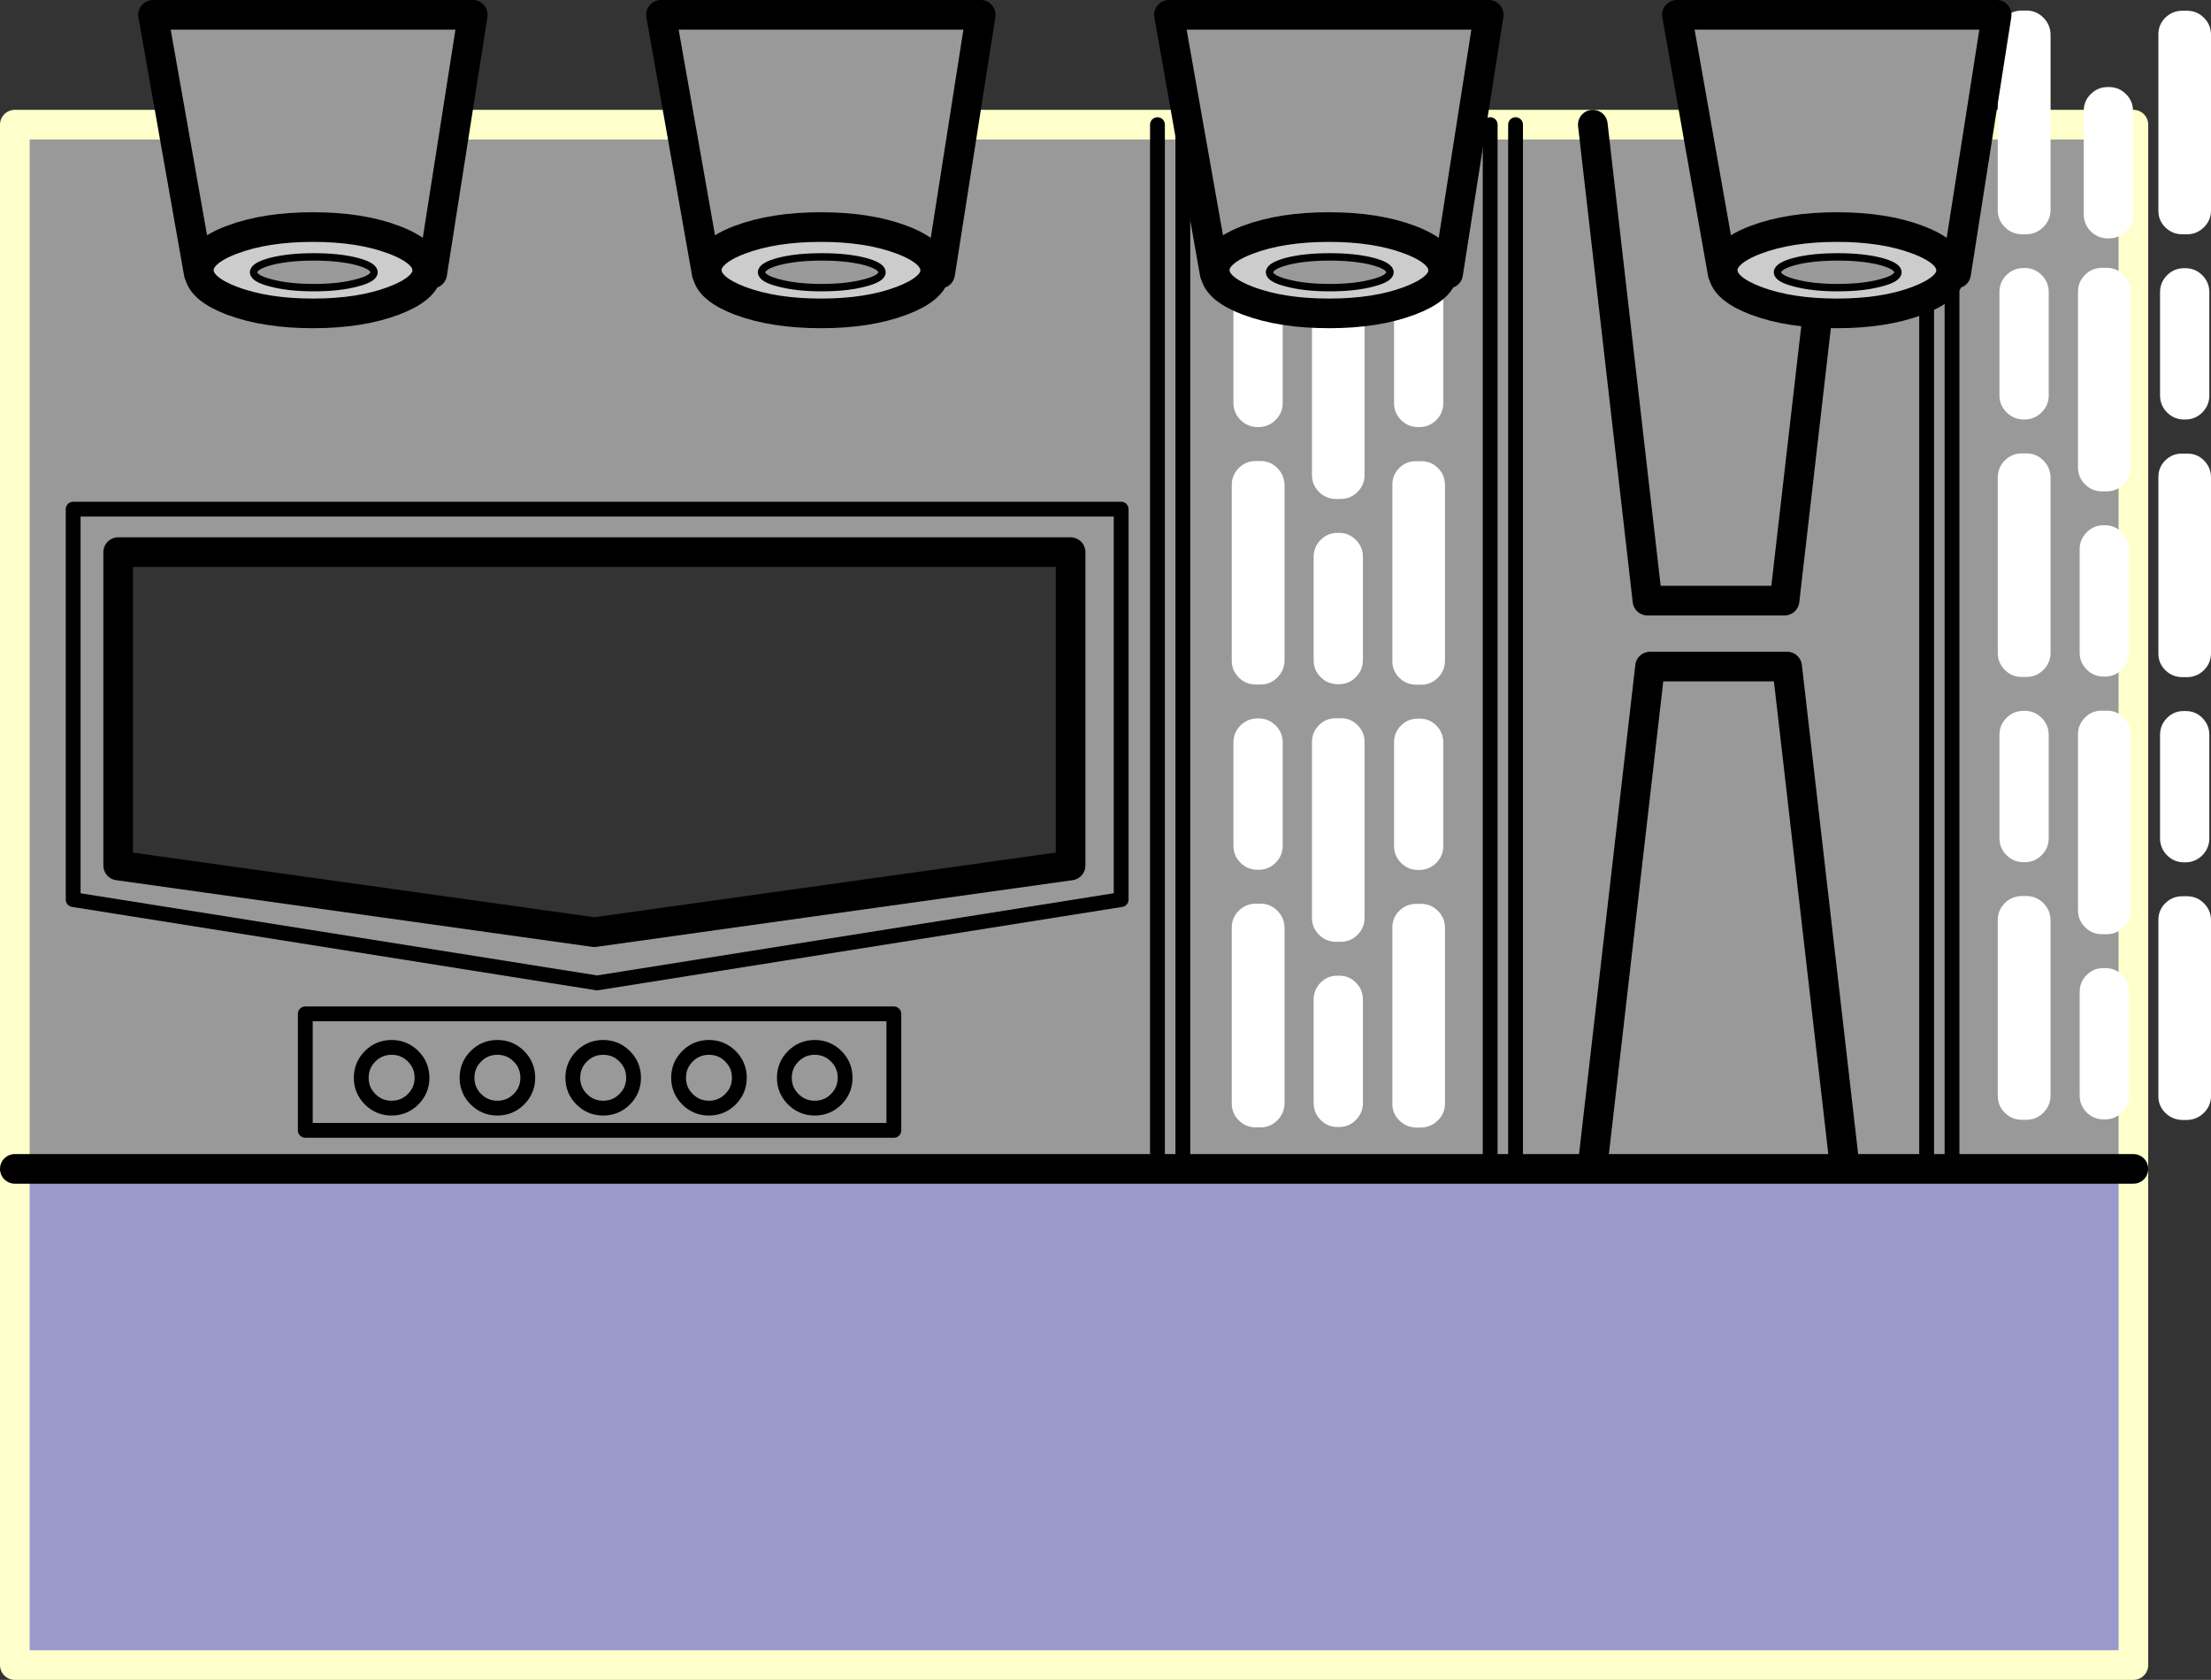
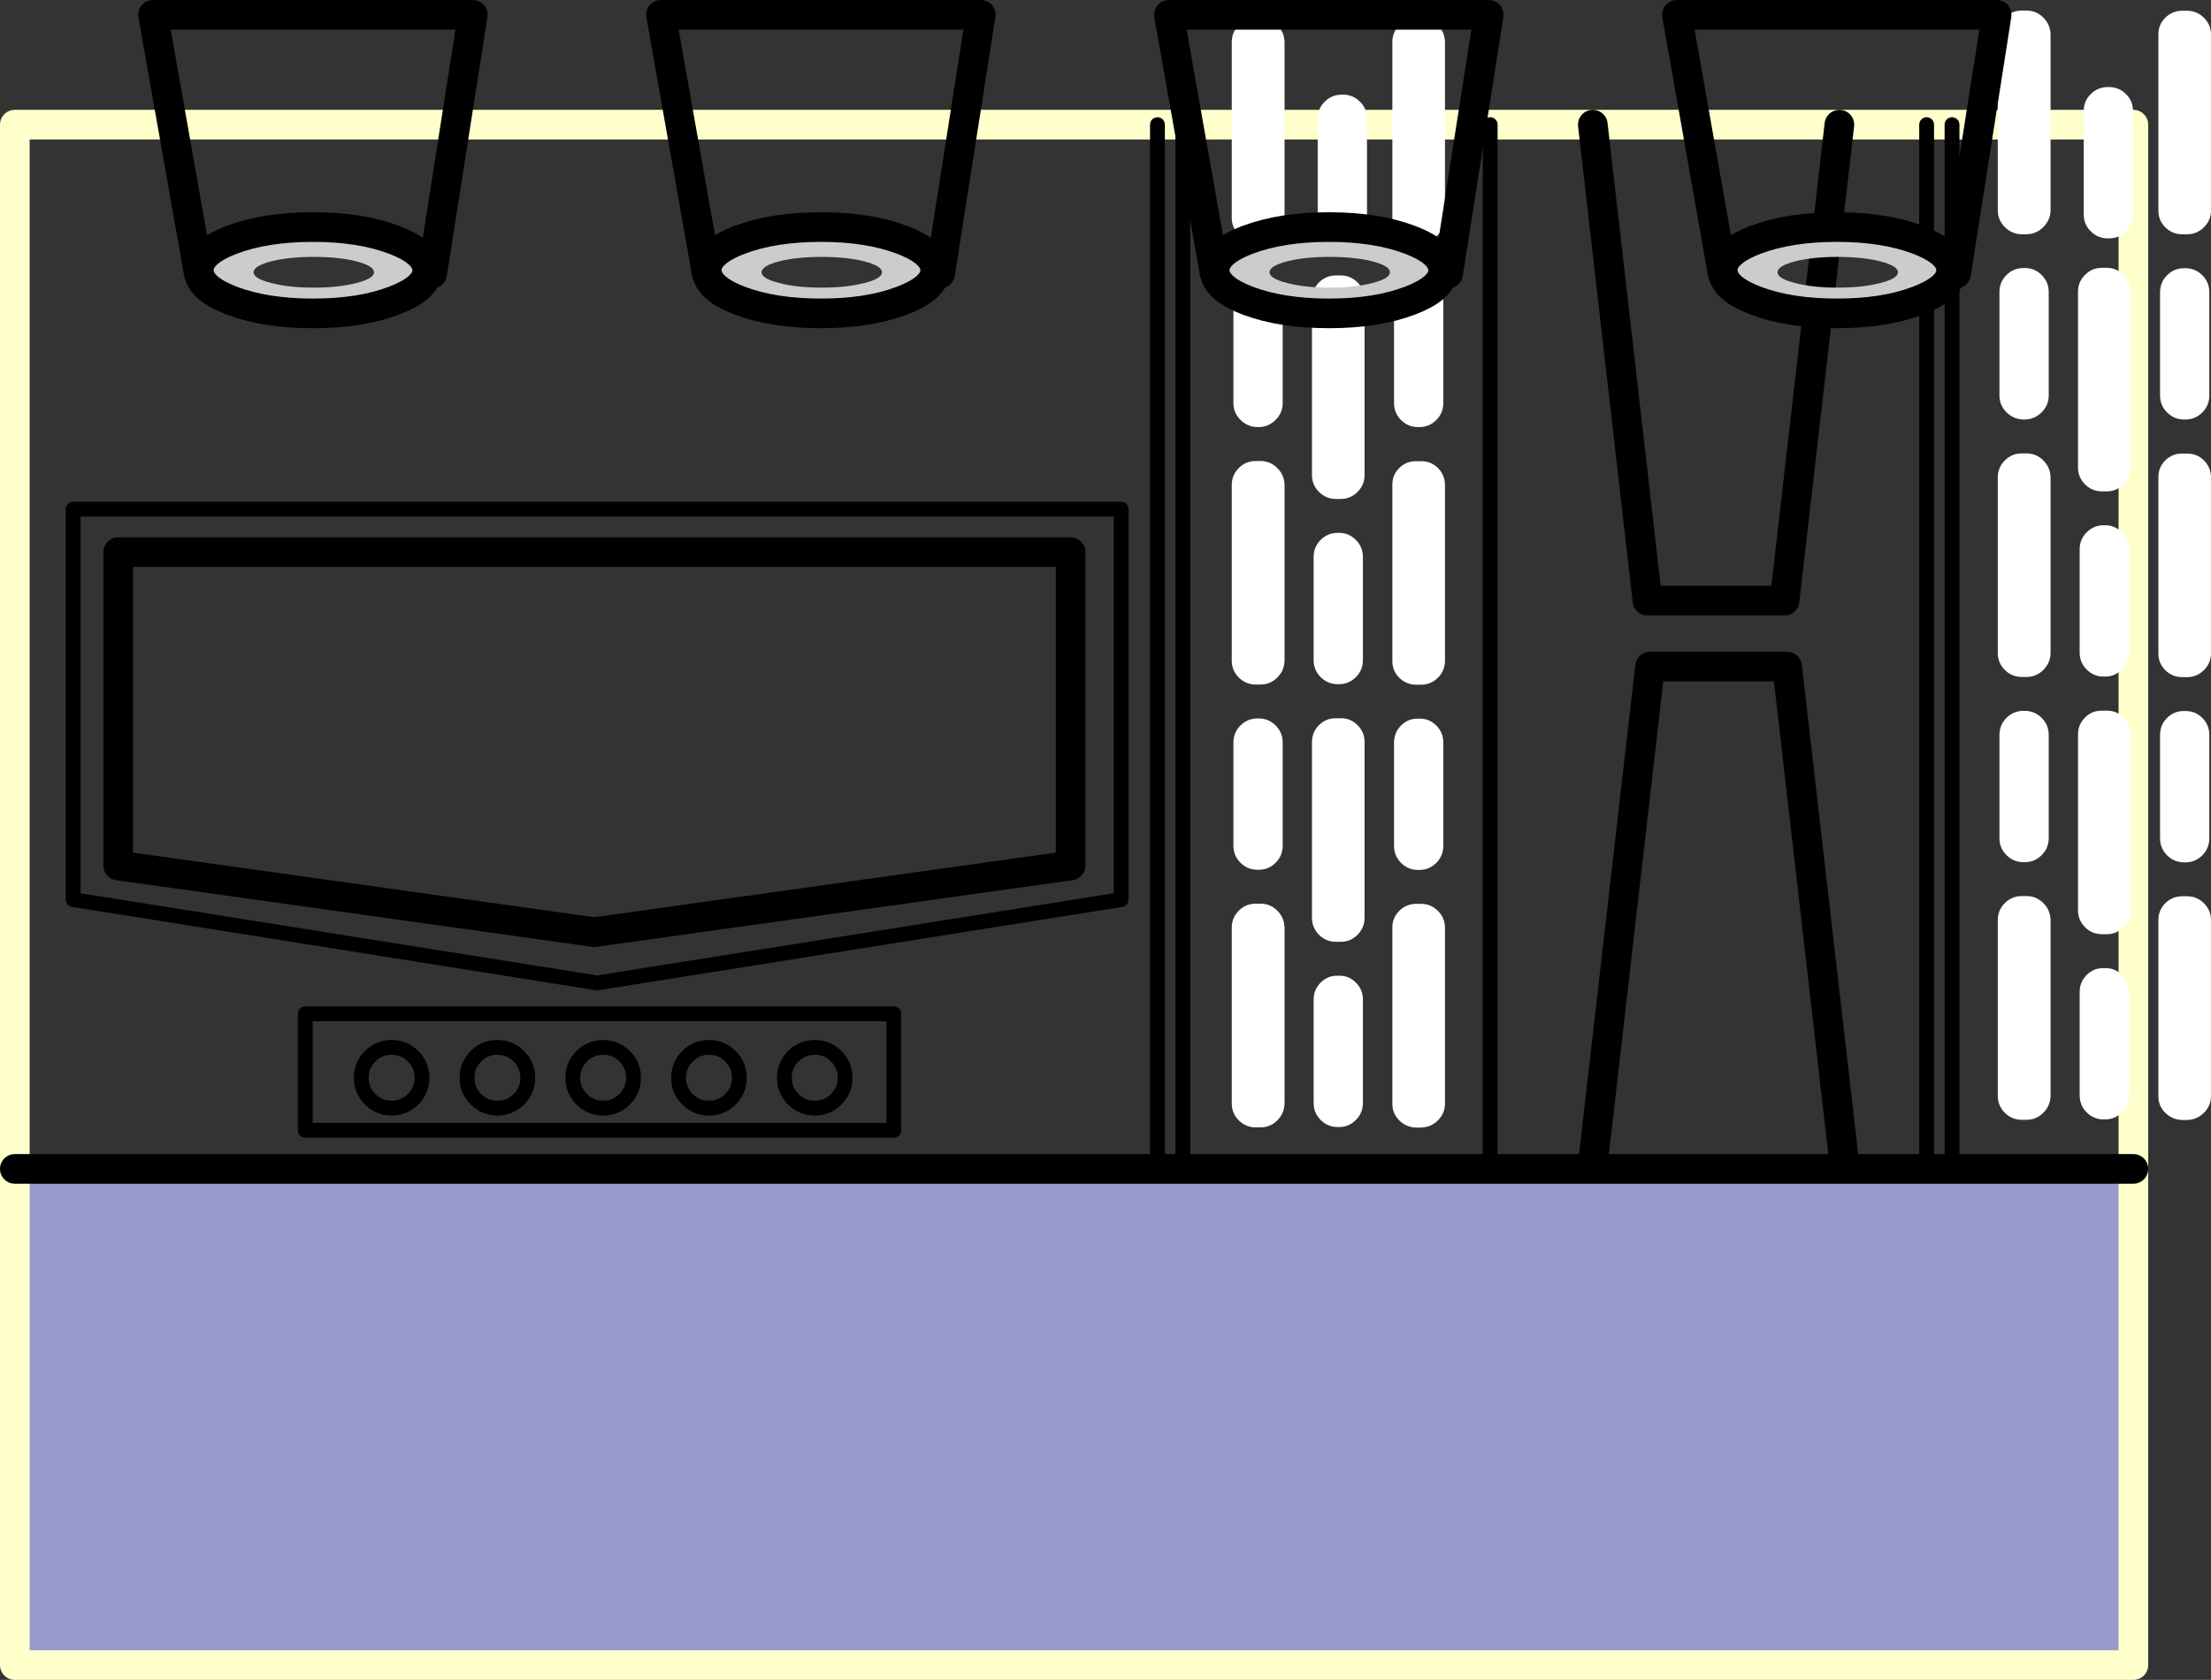
<svg xmlns="http://www.w3.org/2000/svg" height="453.5px" width="596.75px">
  <rect width="100%" height="100%" fill="#333333" stroke="none" />
  <g transform="matrix(1.0, 0.0, 0.0, 1.0, 14.0, 41.65)">
-     <path d="M-10.0 273.9 L-10.0 -8.0 298.4 -8.0 305.25 -8.0 388.2 -8.0 395.05 -8.0 415.9 -8.0 482.45 -8.0 506.0 -8.0 512.85 -8.0 561.8 -8.0 561.8 273.9 512.85 273.9 506.0 273.9 483.95 273.9 468.35 138.3 431.35 138.3 415.75 273.9 431.35 138.3 468.35 138.3 483.95 273.9 415.75 273.9 395.05 273.9 388.2 273.9 305.25 273.9 298.4 273.9 -10.0 273.9 M298.4 -8.0 L298.4 273.9 298.4 -8.0 M506.0 -8.0 L506.0 273.9 506.0 -8.0 M482.45 -8.0 L467.65 120.5 430.65 120.5 415.9 -8.0 430.65 120.5 467.65 120.5 482.45 -8.0 M395.05 -8.0 L395.05 273.9 395.05 -8.0 M512.85 -8.0 L512.85 273.9 512.85 -8.0 M274.95 192.0 L274.95 107.4 17.9 107.4 17.9 192.0 146.4 210.0 274.95 192.0 M5.75 201.2 L147.15 223.7 288.6 201.2 288.6 95.8 5.75 95.8 5.75 201.2 5.75 95.8 288.6 95.8 288.6 201.2 147.15 223.7 5.75 201.2 M68.4 232.05 L68.4 263.5 227.25 263.5 227.25 232.05 68.4 232.05 227.25 232.05 227.25 263.5 68.4 263.5 68.4 232.05 M120.25 241.1 Q116.85 241.1 114.45 243.5 112.05 245.9 112.05 249.3 112.05 252.7 114.45 255.1 116.85 257.5 120.25 257.5 123.65 257.5 126.05 255.1 128.45 252.7 128.45 249.3 128.45 245.9 126.05 243.5 123.65 241.1 120.25 241.1 123.65 241.1 126.05 243.5 128.45 245.9 128.45 249.3 128.45 252.7 126.05 255.1 123.65 257.5 120.25 257.5 116.85 257.5 114.45 255.1 112.05 252.7 112.05 249.3 112.05 245.9 114.45 243.5 116.85 241.1 120.25 241.1 M91.7 241.1 Q88.3 241.1 85.9 243.5 83.5 245.9 83.5 249.3 83.5 252.7 85.9 255.1 88.3 257.5 91.7 257.5 95.1 257.5 97.5 255.1 99.9 252.7 99.9 249.3 99.9 245.9 97.5 243.5 95.1 241.1 91.7 241.1 95.1 241.1 97.5 243.5 99.9 245.9 99.9 249.3 99.9 252.7 97.5 255.1 95.1 257.5 91.7 257.5 88.3 257.5 85.9 255.1 83.5 252.7 83.5 249.3 83.5 245.9 85.9 243.5 88.3 241.1 91.7 241.1 M148.8 241.1 Q145.4 241.1 143.0 243.5 140.6 245.9 140.6 249.3 140.6 252.7 143.0 255.1 145.4 257.5 148.8 257.5 152.2 257.5 154.6 255.1 157.0 252.7 157.0 249.3 157.0 245.9 154.6 243.5 152.2 241.1 148.8 241.1 152.2 241.1 154.6 243.5 157.0 245.9 157.0 249.3 157.0 252.7 154.6 255.1 152.2 257.5 148.8 257.5 145.4 257.5 143.0 255.1 140.6 252.7 140.6 249.3 140.6 245.9 143.0 243.5 145.4 241.1 148.8 241.1 M183.15 243.5 Q180.75 241.1 177.35 241.1 173.95 241.1 171.55 243.5 169.15 245.9 169.15 249.3 169.15 252.7 171.55 255.1 173.95 257.5 177.35 257.5 180.75 257.5 183.15 255.1 185.55 252.7 185.55 249.3 185.55 245.9 183.15 243.5 185.55 245.9 185.55 249.3 185.55 252.7 183.15 255.1 180.75 257.5 177.35 257.5 173.95 257.5 171.55 255.1 169.15 252.7 169.15 249.3 169.15 245.9 171.55 243.5 173.95 241.1 177.35 241.1 180.75 241.1 183.15 243.5 M211.7 243.5 Q209.3 241.1 205.9 241.1 202.5 241.1 200.1 243.5 197.7 245.9 197.7 249.3 197.7 252.7 200.1 255.1 202.5 257.5 205.9 257.5 209.3 257.5 211.7 255.1 214.1 252.7 214.1 249.3 214.1 245.9 211.7 243.5 214.1 245.9 214.1 249.3 214.1 252.7 211.7 255.1 209.3 257.5 205.9 257.5 202.5 257.5 200.1 255.1 197.7 252.7 197.7 249.3 197.7 245.9 200.1 243.5 202.5 241.1 205.9 241.1 209.3 241.1 211.7 243.5 M305.25 -8.0 L305.25 273.9 305.25 -8.0 M388.2 -8.0 L388.2 273.9 388.2 -8.0" fill="#999999" fill-rule="evenodd" stroke="none" />
    <path d="M561.8 273.9 L561.8 407.85 -10.0 407.85 -10.0 273.9 298.4 273.9 305.25 273.9 388.2 273.9 395.05 273.9 415.75 273.9 483.95 273.9 506.0 273.9 512.85 273.9 561.8 273.9" fill="#9999cc" fill-rule="evenodd" stroke="none" />
    <path d="M-10.0 273.9 L-10.0 -8.0 298.4 -8.0 305.25 -8.0 388.2 -8.0 395.05 -8.0 415.9 -8.0 482.45 -8.0 506.0 -8.0 512.85 -8.0 561.8 -8.0 561.8 273.9 561.8 407.85 -10.0 407.85 -10.0 273.9" fill="none" stroke="#ffffcc" stroke-linecap="round" stroke-linejoin="round" stroke-width="8.0" />
    <path d="M-10.0 273.9 L298.4 273.9 305.25 273.9 388.2 273.9 395.05 273.9 415.75 273.9 431.35 138.3 468.35 138.3 483.95 273.9 506.0 273.9 512.85 273.9 561.8 273.9 M415.9 -8.0 L430.65 120.5 467.65 120.5 482.45 -8.0 M415.75 273.9 L483.95 273.9 M274.95 192.0 L146.4 210.0 17.9 192.0 17.9 107.4 274.95 107.4 274.95 192.0" fill="none" stroke="#000000" stroke-linecap="round" stroke-linejoin="round" stroke-width="8.0" />
-     <path d="M298.4 273.9 L298.4 -8.0 M506.0 273.9 L506.0 -8.0 M395.05 273.9 L395.05 -8.0 M512.85 273.9 L512.85 -8.0 M148.8 241.1 Q152.2 241.1 154.6 243.5 157.0 245.9 157.0 249.3 157.0 252.7 154.6 255.1 152.2 257.5 148.8 257.5 145.4 257.5 143.0 255.1 140.6 252.7 140.6 249.3 140.6 245.9 143.0 243.5 145.4 241.1 148.8 241.1 M91.7 241.1 Q95.1 241.1 97.5 243.5 99.9 245.9 99.9 249.3 99.9 252.7 97.5 255.1 95.1 257.5 91.7 257.5 88.3 257.5 85.9 255.1 83.5 252.7 83.5 249.3 83.5 245.9 85.9 243.5 88.3 241.1 91.7 241.1 M120.25 241.1 Q123.65 241.1 126.05 243.5 128.45 245.9 128.45 249.3 128.45 252.7 126.05 255.1 123.65 257.5 120.25 257.5 116.85 257.5 114.45 255.1 112.05 252.7 112.05 249.3 112.05 245.9 114.45 243.5 116.85 241.1 120.25 241.1 M68.4 232.05 L227.25 232.05 227.25 263.5 68.4 263.5 68.4 232.05 M5.75 201.2 L5.75 95.8 288.6 95.8 288.6 201.2 147.15 223.7 5.75 201.2 M305.25 273.9 L305.25 -8.0 M211.7 243.5 Q214.1 245.9 214.1 249.3 214.1 252.7 211.7 255.1 209.3 257.5 205.9 257.5 202.5 257.5 200.1 255.1 197.7 252.7 197.7 249.3 197.7 245.9 200.1 243.5 202.5 241.1 205.9 241.1 209.3 241.1 211.7 243.5 M183.15 243.5 Q185.55 245.9 185.55 249.3 185.55 252.7 183.15 255.1 180.75 257.5 177.35 257.5 173.95 257.5 171.55 255.1 169.15 252.7 169.15 249.3 169.15 245.9 171.55 243.5 173.95 241.1 177.35 241.1 180.75 241.1 183.15 243.5 M388.2 273.9 L388.2 -8.0" fill="none" stroke="#000000" stroke-linecap="round" stroke-linejoin="round" stroke-width="4.0" />
+     <path d="M298.4 273.9 L298.4 -8.0 M506.0 273.9 L506.0 -8.0 M395.05 273.9 M512.85 273.9 L512.85 -8.0 M148.8 241.1 Q152.2 241.1 154.6 243.5 157.0 245.9 157.0 249.3 157.0 252.7 154.6 255.1 152.2 257.5 148.8 257.5 145.4 257.5 143.0 255.1 140.6 252.7 140.6 249.3 140.6 245.9 143.0 243.5 145.4 241.1 148.8 241.1 M91.7 241.1 Q95.1 241.1 97.5 243.5 99.9 245.9 99.9 249.3 99.9 252.7 97.5 255.1 95.1 257.5 91.7 257.5 88.3 257.5 85.9 255.1 83.5 252.7 83.5 249.3 83.5 245.9 85.9 243.5 88.3 241.1 91.7 241.1 M120.25 241.1 Q123.65 241.1 126.05 243.5 128.45 245.9 128.45 249.3 128.45 252.7 126.05 255.1 123.65 257.5 120.25 257.5 116.85 257.5 114.45 255.1 112.05 252.7 112.05 249.3 112.05 245.9 114.45 243.5 116.85 241.1 120.25 241.1 M68.4 232.05 L227.25 232.05 227.25 263.5 68.4 263.5 68.4 232.05 M5.75 201.2 L5.75 95.8 288.6 95.8 288.6 201.2 147.15 223.7 5.75 201.2 M305.25 273.9 L305.25 -8.0 M211.7 243.5 Q214.1 245.9 214.1 249.3 214.1 252.7 211.7 255.1 209.3 257.5 205.9 257.5 202.5 257.5 200.1 255.1 197.7 252.7 197.7 249.3 197.7 245.9 200.1 243.5 202.5 241.1 205.9 241.1 209.3 241.1 211.7 243.5 M183.15 243.5 Q185.55 245.9 185.55 249.3 185.55 252.7 183.15 255.1 180.75 257.5 177.35 257.5 173.95 257.5 171.55 255.1 169.15 252.7 169.15 249.3 169.15 245.9 171.55 243.5 173.95 241.1 177.35 241.1 180.75 241.1 183.15 243.5 M388.2 273.9 L388.2 -8.0" fill="none" stroke="#000000" stroke-linecap="round" stroke-linejoin="round" stroke-width="4.0" />
    <path d="M532.95 200.25 Q535.6 200.25 537.5 202.15 539.4 204.05 539.45 206.75 L539.45 254.15 Q539.4 256.85 537.5 258.75 535.6 260.65 532.95 260.65 L531.7 260.65 Q529.0 260.65 527.1 258.75 525.2 256.85 525.2 254.15 L525.2 206.75 Q525.2 204.05 527.1 202.15 529.0 200.25 531.7 200.25 L532.95 200.25 M553.8 219.7 L554.15 219.7 Q556.8 219.65 558.7 221.55 560.6 223.45 560.6 226.15 L560.6 254.05 Q560.6 256.75 558.7 258.65 556.8 260.55 554.15 260.55 L553.8 260.55 Q551.1 260.55 549.2 258.65 547.3 256.75 547.3 254.05 L547.3 226.15 Q547.3 223.45 549.2 221.55 551.1 219.65 553.8 219.7 M570.4 202.2 Q572.3 200.3 575.05 200.3 L576.25 200.3 Q578.95 200.3 580.85 202.2 582.75 204.1 582.75 206.8 L582.75 254.2 Q582.75 256.85 580.85 258.75 578.95 260.65 576.25 260.7 L575.05 260.7 Q572.3 260.65 570.4 258.75 568.5 256.85 568.55 254.2 L568.55 206.8 Q568.5 204.1 570.4 202.2 M324.95 202.3 L326.2 202.3 Q328.85 202.3 330.75 204.2 332.65 206.1 332.7 208.8 L332.7 256.2 Q332.65 258.9 330.75 260.8 328.85 262.7 326.2 262.7 L324.95 262.7 Q322.25 262.7 320.35 260.8 318.45 258.9 318.45 256.2 L318.45 208.8 Q318.45 206.1 320.35 204.2 322.25 202.3 324.95 202.3 M347.05 221.75 L347.4 221.75 Q350.05 221.7 351.95 223.6 353.85 225.5 353.85 228.2 L353.85 256.1 Q353.85 258.8 351.95 260.7 350.05 262.6 347.4 262.6 L347.05 262.6 Q344.35 262.6 342.45 260.7 340.55 258.8 340.55 256.1 L340.55 228.2 Q340.55 225.5 342.45 223.6 344.35 221.7 347.05 221.75 M368.3 202.35 L369.5 202.35 Q372.2 202.35 374.1 204.25 376.0 206.15 376.0 208.85 L376.0 256.25 Q376.0 258.9 374.1 260.8 372.2 262.7 369.5 262.75 L368.3 262.75 Q365.55 262.7 363.65 260.8 361.75 258.9 361.8 256.25 L361.8 208.85 Q361.75 206.15 363.65 204.25 365.55 202.35 368.3 202.35 M330.3 154.2 Q332.2 156.1 332.2 158.8 L332.2 186.65 Q332.2 189.35 330.3 191.25 328.4 193.15 325.75 193.15 L325.4 193.15 Q322.7 193.15 320.8 191.25 318.9 189.35 318.9 186.65 L318.9 158.8 Q318.9 156.1 320.8 154.2 322.7 152.3 325.4 152.3 L325.75 152.3 Q328.4 152.3 330.3 154.2 M346.6 152.25 L347.85 152.25 Q350.5 152.2 352.4 154.1 354.3 156.0 354.3 158.7 L354.3 206.1 Q354.3 208.8 352.4 210.7 350.5 212.6 347.85 212.6 L346.6 212.6 Q343.9 212.6 342.0 210.7 340.1 208.8 340.1 206.1 L340.1 158.7 Q340.1 156.0 342.0 154.1 343.9 152.2 346.6 152.25 M362.25 158.8 Q362.25 156.1 364.15 154.2 366.05 152.3 368.75 152.35 L369.05 152.35 Q371.75 152.3 373.65 154.2 375.55 156.1 375.55 158.8 L375.55 186.7 Q375.55 189.4 373.65 191.3 371.75 193.2 369.05 193.2 L368.75 193.2 Q366.05 193.2 364.15 191.3 362.25 189.4 362.25 186.7 L362.25 158.8 M347.05 102.2 L347.4 102.2 Q350.05 102.2 351.95 104.1 353.85 106.0 353.85 108.7 L353.85 136.55 Q353.85 139.25 351.95 141.15 350.05 143.05 347.4 143.05 L347.05 143.05 Q344.35 143.05 342.45 141.15 340.55 139.25 340.55 136.55 L340.55 108.7 Q340.55 106.0 342.45 104.1 344.35 102.2 347.05 102.2 M361.8 89.3 Q361.75 86.6 363.65 84.7 365.55 82.8 368.3 82.85 L369.5 82.85 Q372.2 82.8 374.1 84.7 376.0 86.6 376.0 89.3 L376.0 136.7 Q376.0 139.4 374.1 141.3 372.2 143.2 369.5 143.2 L368.3 143.2 Q365.55 143.2 363.65 141.3 361.75 139.4 361.8 136.7 L361.8 89.3 M326.2 82.8 Q328.85 82.8 330.75 84.7 332.65 86.6 332.7 89.3 L332.7 136.7 Q332.65 139.35 330.75 141.25 328.85 143.15 326.2 143.15 L324.95 143.15 Q322.25 143.15 320.35 141.25 318.45 139.35 318.45 136.7 L318.45 89.3 Q318.45 86.6 320.35 84.7 322.25 82.8 324.95 82.8 L326.2 82.8 M340.1 39.2 Q340.1 36.5 342.0 34.6 343.9 32.7 346.6 32.7 L347.85 32.7 Q350.5 32.7 352.4 34.6 354.3 36.5 354.3 39.2 L354.3 86.6 Q354.3 89.25 352.4 91.15 350.5 93.05 347.85 93.05 L346.6 93.05 Q343.9 93.05 342.0 91.15 340.1 89.25 340.1 86.6 L340.1 39.2 M330.3 34.65 Q332.2 36.55 332.2 39.25 L332.2 67.15 Q332.2 69.8 330.3 71.7 328.4 73.6 325.75 73.65 L325.4 73.65 Q322.7 73.6 320.8 71.7 318.9 69.8 318.9 67.15 L318.9 39.25 Q318.9 36.55 320.8 34.65 322.7 32.75 325.4 32.75 L325.75 32.75 Q328.4 32.75 330.3 34.65 M373.65 34.7 Q375.55 36.6 375.55 39.3 L375.55 67.15 Q375.55 69.85 373.65 71.75 371.75 73.65 369.05 73.65 L368.75 73.65 Q366.05 73.65 364.15 71.75 362.25 69.85 362.25 67.15 L362.25 39.3 Q362.25 36.6 364.15 34.7 366.05 32.8 368.75 32.8 L369.05 32.8 Q371.75 32.8 373.65 34.7 M569.0 156.75 Q569.0 154.05 570.9 152.15 572.8 150.25 575.5 150.3 L575.8 150.3 Q578.5 150.25 580.4 152.15 582.3 154.05 582.3 156.75 L582.3 184.65 Q582.3 187.35 580.4 189.25 578.5 191.15 575.8 191.15 L575.5 191.15 Q572.8 191.15 570.9 189.25 569.0 187.35 569.0 184.65 L569.0 156.75 M553.35 150.2 L554.6 150.2 Q557.25 150.15 559.15 152.05 561.05 153.95 561.05 156.65 L561.05 204.05 Q561.05 206.75 559.15 208.65 557.25 210.55 554.6 210.55 L553.35 210.55 Q550.65 210.55 548.75 208.65 546.85 206.75 546.85 204.05 L546.85 156.65 Q546.85 153.95 548.75 152.05 550.65 150.15 553.35 150.2 M525.65 184.6 L525.65 156.75 Q525.65 154.05 527.55 152.15 529.45 150.25 532.15 150.25 L532.5 150.25 Q535.15 150.25 537.05 152.15 538.95 154.05 538.95 156.75 L538.95 184.6 Q538.95 187.3 537.05 189.2 535.15 191.1 532.5 191.1 L532.15 191.1 Q529.45 191.1 527.55 189.2 525.65 187.3 525.65 184.6 M553.8 100.15 L554.15 100.15 Q556.8 100.15 558.7 102.05 560.6 103.95 560.6 106.65 L560.6 134.5 Q560.6 137.2 558.7 139.1 556.8 141.0 554.15 141.0 L553.8 141.0 Q551.1 141.0 549.2 139.1 547.3 137.2 547.3 134.5 L547.3 106.65 Q547.3 103.95 549.2 102.05 551.1 100.15 553.8 100.15 M532.95 80.75 Q535.6 80.75 537.5 82.65 539.4 84.55 539.45 87.25 L539.45 134.65 Q539.4 137.3 537.5 139.2 535.6 141.1 532.95 141.1 L531.7 141.1 Q529.0 141.1 527.1 139.2 525.2 137.3 525.2 134.65 L525.2 87.25 Q525.2 84.55 527.1 82.65 529.0 80.75 531.7 80.75 L532.95 80.75 M553.35 30.65 L554.6 30.65 Q557.25 30.65 559.15 32.55 561.05 34.45 561.05 37.15 L561.05 84.55 Q561.05 87.2 559.15 89.1 557.25 91.0 554.6 91.0 L553.35 91.0 Q550.65 91.0 548.75 89.1 546.85 87.2 546.85 84.55 L546.85 37.15 Q546.85 34.45 548.75 32.55 550.65 30.65 553.35 30.65 M527.55 32.6 Q529.45 30.7 532.15 30.7 L532.5 30.7 Q535.15 30.7 537.05 32.6 538.95 34.5 538.95 37.2 L538.95 65.1 Q538.95 67.75 537.05 69.65 535.15 71.55 532.5 71.6 L532.15 71.6 Q529.45 71.55 527.55 69.65 525.65 67.75 525.65 65.1 L525.65 37.2 Q525.65 34.5 527.55 32.6 M568.55 87.25 Q568.5 84.55 570.4 82.65 572.3 80.75 575.05 80.8 L576.25 80.8 Q578.95 80.75 580.85 82.65 582.75 84.55 582.75 87.25 L582.75 134.65 Q582.75 137.35 580.85 139.25 578.95 141.15 576.25 141.15 L575.05 141.15 Q572.3 141.15 570.4 139.25 568.5 137.35 568.55 134.65 L568.55 87.25 M575.8 30.75 Q578.5 30.75 580.4 32.65 582.3 34.55 582.3 37.25 L582.3 65.1 Q582.3 67.8 580.4 69.7 578.5 71.6 575.8 71.6 L575.5 71.6 Q572.8 71.6 570.9 69.7 569.0 67.8 569.0 65.1 L569.0 37.25 Q569.0 34.55 570.9 32.65 572.8 30.75 575.5 30.75 L575.8 30.75 M570.4 -36.85 Q572.3 -38.75 575.05 -38.75 L576.25 -38.75 Q578.95 -38.75 580.85 -36.85 582.75 -34.95 582.75 -32.25 L582.75 15.15 Q582.75 17.8 580.85 19.7 578.95 21.6 576.25 21.6 L575.05 21.6 Q572.3 21.6 570.4 19.7 568.5 17.8 568.55 15.15 L568.55 -32.25 Q568.5 -34.95 570.4 -36.85 M555.25 -18.15 Q557.9 -18.15 559.8 -16.25 561.7 -14.4 561.7 -11.7 L561.7 16.2 Q561.7 18.9 559.8 20.8 557.9 22.7 555.25 22.7 L554.9 22.7 Q552.2 22.7 550.3 20.8 548.4 18.9 548.4 16.2 L548.4 -11.7 Q548.4 -14.4 550.3 -16.25 552.2 -18.15 554.9 -18.15 L555.25 -18.15 M537.5 -36.9 Q539.4 -35.0 539.45 -32.3 L539.45 15.1 Q539.4 17.75 537.5 19.65 535.6 21.55 532.95 21.6 L531.7 21.6 Q529.0 21.55 527.1 19.65 525.2 17.75 525.2 15.1 L525.2 -32.3 Q525.2 -35.0 527.1 -36.9 529.0 -38.8 531.7 -38.8 L532.95 -38.8 Q535.6 -38.8 537.5 -36.9 M341.65 -9.65 Q341.65 -12.35 343.55 -14.2 345.45 -16.1 348.15 -16.1 L348.5 -16.1 Q351.15 -16.1 353.05 -14.2 354.95 -12.35 354.95 -9.65 L354.95 18.25 Q354.95 20.95 353.05 22.85 351.15 24.75 348.5 24.75 L348.15 24.75 Q345.45 24.75 343.55 22.85 341.65 20.95 341.65 18.25 L341.65 -9.65 M361.8 -30.2 Q361.75 -32.9 363.65 -34.8 365.55 -36.7 368.3 -36.7 L369.5 -36.7 Q372.2 -36.7 374.1 -34.8 376.0 -32.9 376.0 -30.2 L376.0 17.2 Q376.0 19.85 374.1 21.75 372.2 23.65 369.5 23.65 L368.3 23.65 Q365.55 23.65 363.65 21.75 361.75 19.85 361.8 17.2 L361.8 -30.2 M318.45 -30.25 Q318.45 -32.95 320.35 -34.85 322.25 -36.75 324.95 -36.75 L326.2 -36.75 Q328.85 -36.75 330.75 -34.85 332.65 -32.95 332.7 -30.25 L332.7 17.15 Q332.65 19.8 330.75 21.7 328.85 23.6 326.2 23.65 L324.95 23.65 Q322.25 23.6 320.35 21.7 318.45 19.8 318.45 17.15 L318.45 -30.25" fill="#ffffff" fill-rule="evenodd" stroke="none" />
-     <path d="M39.65 32.2 L27.3 -37.65 113.6 -37.65 102.65 32.2 101.3 32.2 101.3 31.45 101.3 31.3 Q101.3 26.45 92.25 23.05 83.25 19.65 70.5 19.65 57.7 19.65 48.65 23.05 39.65 26.45 39.65 31.3 L39.65 31.45 39.65 32.2 M176.75 32.2 L164.4 -37.65 250.7 -37.65 239.75 32.2 238.4 32.2 238.4 31.45 238.4 31.3 Q238.4 26.45 229.35 23.05 220.35 19.65 207.6 19.65 194.8 19.65 185.75 23.05 176.75 26.45 176.75 31.3 L176.75 31.45 176.75 32.2 M450.95 32.2 L438.6 -37.65 524.9 -37.65 513.95 32.2 512.6 32.2 512.6 31.45 512.6 31.3 Q512.6 26.45 503.55 23.05 494.55 19.65 481.8 19.65 469.0 19.65 459.95 23.05 450.95 26.45 450.95 31.3 L450.95 31.45 450.95 32.2 M313.85 32.2 L301.5 -37.65 387.8 -37.65 376.85 32.2 375.5 32.2 375.5 31.45 375.5 31.3 Q375.5 26.45 366.45 23.05 357.45 19.65 344.7 19.65 331.9 19.65 322.85 23.05 313.85 26.45 313.85 31.3 L313.85 31.45 313.85 32.2 M498.25 31.85 Q498.25 33.55 493.5 34.75 488.75 36.0 482.0 36.0 475.25 36.0 470.5 34.75 465.75 33.55 465.75 31.85 465.75 30.15 470.5 28.9 475.25 27.7 482.0 27.7 488.75 27.7 493.5 28.9 498.25 30.15 498.25 31.85 M333.4 34.75 Q328.65 33.55 328.65 31.85 328.65 30.15 333.4 28.9 338.15 27.7 344.9 27.7 351.65 27.7 356.4 28.9 361.15 30.15 361.15 31.85 361.15 33.55 356.4 34.75 351.65 36.0 344.9 36.0 338.15 36.0 333.4 34.75 M207.8 36.0 Q201.05 36.0 196.3 34.75 191.55 33.55 191.55 31.85 191.55 30.15 196.3 28.9 201.05 27.7 207.8 27.7 214.55 27.7 219.3 28.9 224.05 30.15 224.05 31.85 224.05 33.55 219.3 34.75 214.55 36.0 207.8 36.0 M82.2 34.75 Q77.45 36.0 70.7 36.0 63.95 36.0 59.2 34.75 54.45 33.55 54.45 31.85 54.45 30.15 59.2 28.9 63.95 27.7 70.7 27.7 77.45 27.7 82.2 28.9 86.95 30.15 86.95 31.85 86.95 33.55 82.2 34.75" fill="#999999" fill-rule="evenodd" stroke="none" />
    <path d="M101.25 32.2 Q100.45 36.45 92.25 39.55 83.25 42.95 70.5 42.95 57.7 42.95 48.65 39.55 40.5 36.45 39.75 32.2 L39.65 31.3 Q39.65 26.45 48.65 23.05 57.7 19.65 70.5 19.65 83.25 19.65 92.25 23.05 101.3 26.45 101.3 31.3 L101.25 32.2 M238.35 32.2 Q237.55 36.45 229.35 39.55 220.35 42.95 207.6 42.95 194.8 42.95 185.75 39.55 177.6 36.45 176.85 32.2 L176.75 31.3 Q176.75 26.45 185.75 23.05 194.8 19.65 207.6 19.65 220.35 19.65 229.35 23.05 238.4 26.45 238.4 31.3 L238.35 32.2 M512.55 32.2 Q511.75 36.45 503.55 39.55 494.55 42.95 481.8 42.95 469.0 42.95 459.95 39.55 451.8 36.45 451.05 32.2 L450.95 31.3 Q450.95 26.45 459.95 23.05 469.0 19.65 481.8 19.65 494.55 19.65 503.55 23.05 512.6 26.45 512.6 31.3 L512.55 32.2 M375.45 32.2 Q374.65 36.45 366.45 39.55 357.45 42.95 344.7 42.95 331.9 42.95 322.85 39.55 314.7 36.45 313.95 32.2 L313.85 31.3 Q313.85 26.45 322.85 23.05 331.9 19.65 344.7 19.65 357.45 19.65 366.45 23.05 375.5 26.45 375.5 31.3 L375.45 32.2 M498.25 31.85 Q498.25 30.15 493.5 28.9 488.75 27.7 482.0 27.7 475.25 27.7 470.5 28.9 465.75 30.15 465.75 31.85 465.75 33.55 470.5 34.75 475.25 36.0 482.0 36.0 488.75 36.0 493.5 34.75 498.25 33.55 498.25 31.85 M333.4 34.75 Q338.15 36.0 344.9 36.0 351.65 36.0 356.4 34.75 361.15 33.55 361.15 31.85 361.15 30.15 356.4 28.9 351.65 27.7 344.9 27.7 338.15 27.7 333.4 28.9 328.65 30.15 328.65 31.85 328.65 33.55 333.4 34.75 M207.8 36.0 Q214.55 36.0 219.3 34.75 224.05 33.55 224.05 31.85 224.05 30.15 219.3 28.9 214.55 27.7 207.8 27.7 201.05 27.7 196.3 28.9 191.55 30.15 191.55 31.85 191.55 33.55 196.3 34.75 201.05 36.0 207.8 36.0 M82.2 34.75 Q86.95 33.55 86.95 31.85 86.95 30.15 82.2 28.9 77.45 27.7 70.7 27.7 63.95 27.7 59.2 28.9 54.45 30.15 54.45 31.85 54.45 33.55 59.2 34.75 63.95 36.0 70.7 36.0 77.45 36.0 82.2 34.75" fill="#cccccc" fill-rule="evenodd" stroke="none" />
    <path d="M39.65 32.2 L27.3 -37.65 113.6 -37.65 102.65 32.2 101.3 32.2 101.25 32.2 Q100.45 36.45 92.25 39.55 83.25 42.95 70.5 42.95 57.7 42.95 48.65 39.55 40.5 36.45 39.75 32.2 L39.65 32.2 M39.65 31.45 L39.65 31.3 Q39.65 26.45 48.65 23.05 57.7 19.65 70.5 19.65 83.25 19.65 92.25 23.05 101.3 26.45 101.3 31.3 L101.3 31.45 101.25 32.2 M176.75 32.2 L164.4 -37.65 250.7 -37.65 239.75 32.2 238.4 32.2 238.35 32.2 Q237.55 36.45 229.35 39.55 220.35 42.95 207.6 42.95 194.8 42.95 185.75 39.55 177.6 36.45 176.85 32.2 L176.75 32.2 M176.75 31.45 L176.75 31.3 Q176.75 26.45 185.75 23.05 194.8 19.65 207.6 19.65 220.35 19.65 229.35 23.05 238.4 26.45 238.4 31.3 L238.4 31.45 238.35 32.2 M450.95 32.2 L438.6 -37.65 524.9 -37.65 513.95 32.2 512.6 32.2 512.55 32.2 Q511.75 36.45 503.55 39.55 494.55 42.95 481.8 42.95 469.0 42.95 459.95 39.55 451.8 36.45 451.05 32.2 L450.95 32.2 M450.95 31.45 L450.95 31.3 Q450.95 26.45 459.95 23.05 469.0 19.65 481.8 19.65 494.55 19.65 503.55 23.05 512.6 26.45 512.6 31.3 L512.6 31.45 512.55 32.2 M313.85 32.2 L301.5 -37.65 387.8 -37.65 376.85 32.2 375.5 32.2 375.45 32.2 Q374.65 36.45 366.45 39.55 357.45 42.95 344.7 42.95 331.9 42.95 322.85 39.55 314.7 36.45 313.95 32.2 L313.85 32.2 M313.85 31.45 L313.85 31.3 Q313.85 26.45 322.85 23.05 331.9 19.65 344.7 19.65 357.45 19.65 366.45 23.05 375.5 26.45 375.5 31.3 L375.5 31.45 375.45 32.2 M451.05 32.2 L450.95 31.45 M313.95 32.2 L313.85 31.45 M176.85 32.2 L176.75 31.45 M39.75 32.2 L39.65 31.45" fill="none" stroke="#000000" stroke-linecap="round" stroke-linejoin="round" stroke-width="8.0" />
-     <path d="M498.25 31.85 Q498.25 33.55 493.5 34.75 488.75 36.0 482.0 36.0 475.25 36.0 470.5 34.75 465.75 33.55 465.75 31.85 465.75 30.15 470.5 28.9 475.25 27.7 482.0 27.7 488.75 27.7 493.5 28.9 498.25 30.15 498.25 31.85 M333.4 34.75 Q328.65 33.55 328.65 31.85 328.65 30.15 333.4 28.9 338.15 27.7 344.9 27.7 351.65 27.7 356.4 28.9 361.15 30.15 361.15 31.85 361.15 33.55 356.4 34.75 351.65 36.0 344.9 36.0 338.15 36.0 333.4 34.75 M207.8 36.0 Q201.05 36.0 196.3 34.75 191.55 33.55 191.55 31.85 191.55 30.15 196.3 28.9 201.05 27.7 207.8 27.7 214.55 27.7 219.3 28.9 224.05 30.15 224.05 31.85 224.05 33.55 219.3 34.75 214.55 36.0 207.8 36.0 M82.2 34.75 Q77.45 36.0 70.7 36.0 63.95 36.0 59.2 34.75 54.45 33.55 54.45 31.85 54.45 30.15 59.2 28.9 63.95 27.7 70.7 27.7 77.45 27.7 82.2 28.9 86.95 30.15 86.95 31.85 86.95 33.55 82.2 34.75" fill="none" stroke="#000000" stroke-linecap="round" stroke-linejoin="round" stroke-width="2.0" />
  </g>
</svg>